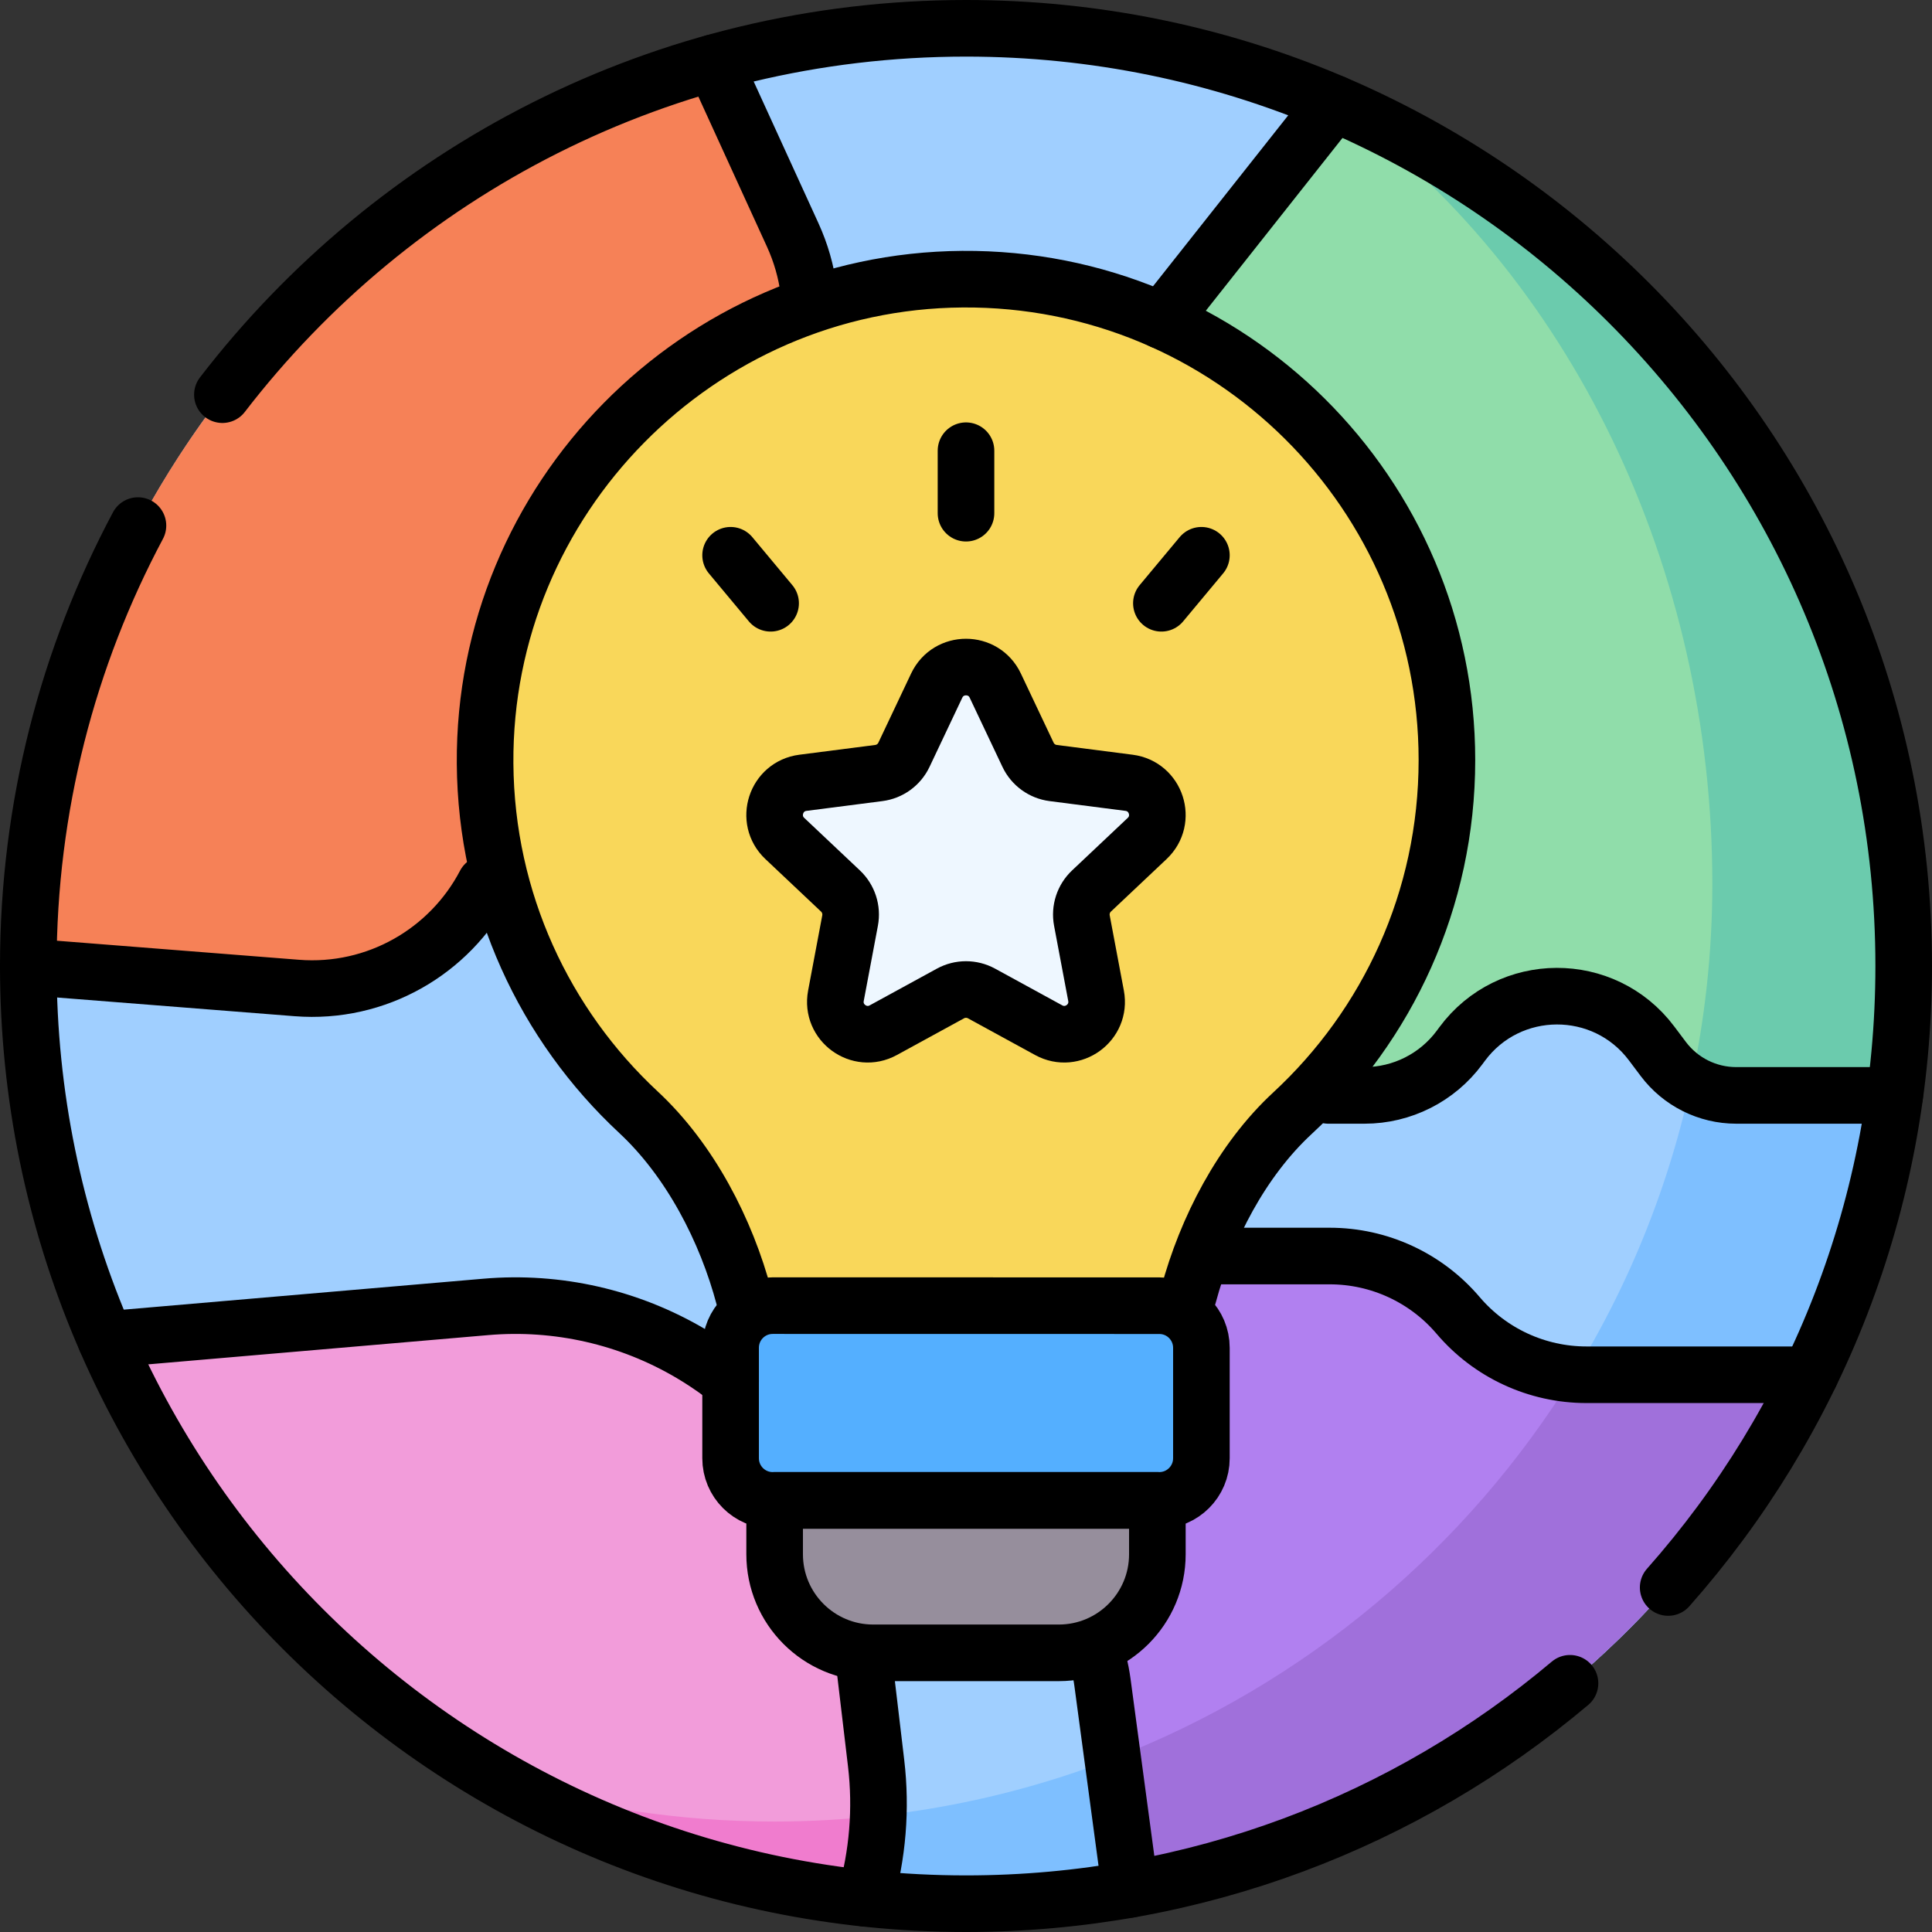
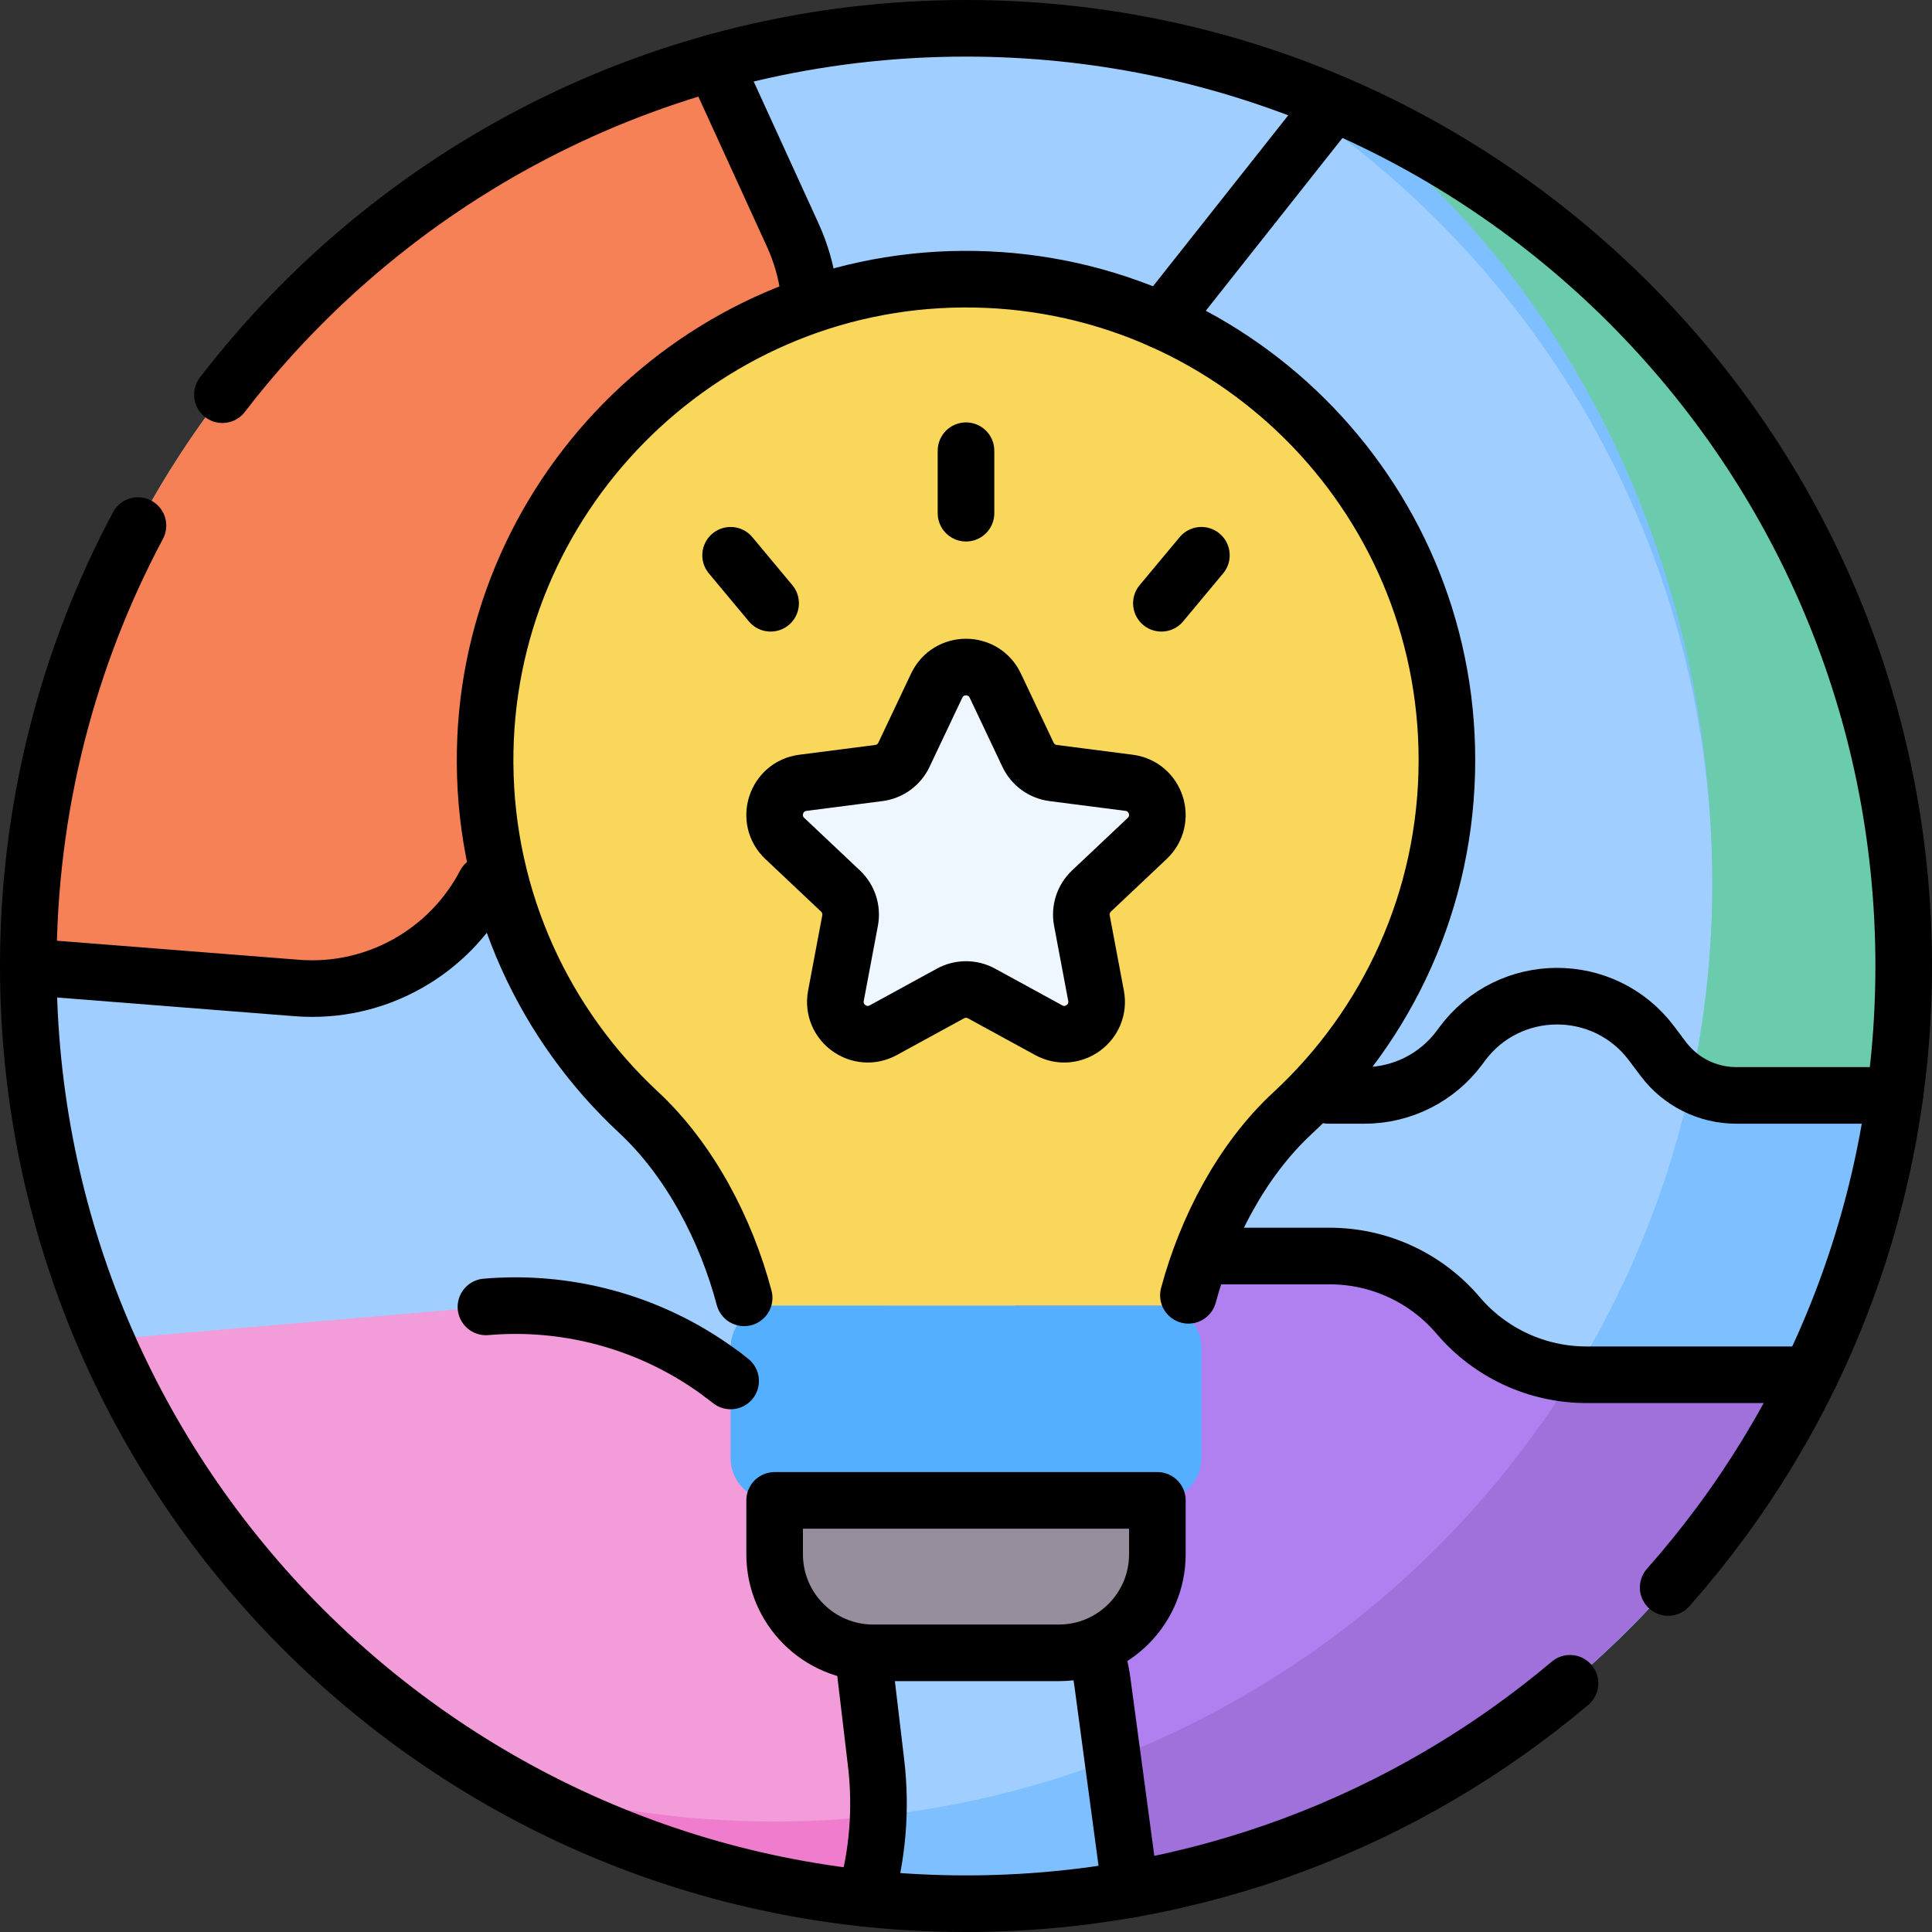
<svg xmlns="http://www.w3.org/2000/svg" version="1.1" id="Capa_1" x="0px" y="0px" viewBox="0 0 512 512" style="enable-background:new 0 0 512 512;" xml:space="preserve">
  <rect x="0" y="0" width="512" height="512" fill="#333333" stroke="none" />
  <g>
    <g>
      <circle style="fill:#A0CFFF;" cx="256" cy="256" r="248.5" />
      <path style="fill:#7EBFFF;" d="M328.025,18.115c75.106,42.749,125.761,123.51,125.761,216.109&#10;&#09;&#09;&#09;c0,137.243-111.257,248.5-248.5,248.5c-25.049,0-49.226-3.721-72.025-10.615C169.47,492.719,211.357,504.5,256,504.5&#10;&#09;&#09;&#09;c137.243,0,248.5-111.257,248.5-248.5C504.5,143.806,430.142,48.993,328.025,18.115z" />
      <path style="fill:#F29CDA;" d="M227.364,426.638c-3.356-28.309-19.729-53.43-44.274-67.929h0&#10;&#09;&#09;&#09;c-16.376-9.674-35.363-13.997-54.313-12.367l-100.751,8.667c34.876,80.191,110.809,138.393,201.268,148.06&#10;&#09;&#09;&#09;c3.284-11.502,4.324-23.671,2.881-35.843L227.364,426.638z" />
      <path style="fill:#F07CCE;" d="M205.286,482.725c-25.032,0-49.193-3.717-71.978-10.602c28.878,16.43,61.366,27.246,95.987,30.945&#10;&#09;&#09;&#09;c2.023-7.085,3.191-14.425,3.455-21.862C223.729,482.199,214.57,482.725,205.286,482.725z" />
      <path style="fill:#B180F0;" d="M479.702,364.325H420.43c-13.098,0-25.535-5.751-34.018-15.731&#10;&#09;&#09;&#09;c-8.483-9.98-20.92-15.732-34.018-15.732h-51.748c-24.657,0-44.646,19.989-44.646,44.646v2.206&#10;&#09;&#09;&#09;c0,14.077,6.639,27.328,17.912,35.757l0.735,0.55c9.606,7.182,15.918,17.926,17.515,29.813l7.369,54.86&#10;&#09;&#09;&#09;C379.057,486.642,445.525,434.772,479.702,364.325z" />
      <path style="fill:#A070DB;" d="M420.43,364.325c-1.11,0-2.212-0.057-3.311-0.138c-28.306,46.04-71.197,82.142-122.239,101.881&#10;&#09;&#09;&#09;l4.651,34.627c79.526-14.052,145.994-65.922,180.171-136.37H420.43z" />
-       <path style="fill:#90DDAA;" d="M353.486,27.36l-54.538,68.948c-12.477,15.774-11.091,38.409,3.216,52.542h0&#10;&#09;&#09;&#09;c4.523,4.469,10.625,6.974,16.983,6.974h0c13.347,0,24.166,10.819,24.166,24.167v16.483c0,7.772-3.738,15.071-10.046,19.612&#10;&#09;&#09;&#09;l-24.286,17.485c-8.172,5.884-13.015,15.339-13.015,25.409c0,17.291,14.018,31.31,31.309,31.31h34.349&#10;&#09;&#09;&#09;c9.924,0,19.261-4.706,25.165-12.683l0.688-0.93c12.458-16.831,37.608-16.925,50.191-0.188l3.124,4.156&#10;&#09;&#09;&#09;c4.565,6.072,11.72,9.645,19.316,9.645h42.023c1.548-11.211,2.366-22.655,2.366-34.291C504.5,153.362,442.27,65.264,353.486,27.36&#10;&#09;&#09;&#09;z" />
      <path style="fill:#6BCBAD;" d="M353.486,27.36L353.486,27.36c62.966,45.081,100.3,123.518,100.3,206.865&#10;&#09;&#09;&#09;c0,18.15-1.964,35.84-5.659,52.884c3.603,2.058,7.724,3.182,11.984,3.182h42.023c1.548-11.211,2.366-22.655,2.366-34.291&#10;&#09;&#09;&#09;C504.5,153.362,442.27,65.264,353.486,27.36z" />
      <path style="fill:#F68157;" d="M7.5,256c0,0.076,0.003,0.151,0.003,0.227l71.132,5.598c27.442,2.16,51.772-17.543,55.363-44.835&#10;&#09;&#09;&#09;c0.962-7.309,3.474-14.328,7.368-20.587l32.329-51.957c3.83-6.155,8.911-11.438,14.913-15.504l3.428-2.322&#10;&#09;&#09;&#09;c20.917-14.169,28.544-41.372,18.041-64.351l-20.876-45.676C84.404,45.772,7.5,141.9,7.5,256z" />
      <path style="fill:#968E9C;" d="M280.585,438.02h-49.17c-14.431,0-26.129-11.698-26.129-26.129v-14.272h101.428v14.272&#10;&#09;&#09;&#09;C306.714,426.322,295.016,438.02,280.585,438.02z" />
      <path style="fill:#F9D75A;" d="M169.206,294.754c14.196,13.207,23.997,32.719,28.521,51.238h116.517&#10;&#09;&#09;&#09;c4.463-18.439,14.13-37.901,28.276-50.985c25.17-23.281,40.928-56.59,40.928-93.58c0-70.71-57.583-127.97-128.414-127.445&#10;&#09;&#09;&#09;c-70.077,0.519-126.964,58.265-126.481,128.342C128.806,238.823,144.399,271.674,169.206,294.754z" />
      <path style="fill:#54AFFF;" d="M307.221,397.619H204.779c-6.164,0-11.162-4.997-11.162-11.162v-29.29&#10;&#09;&#09;&#09;c0-6.167,4.992-11.165,11.158-11.162c23.689,0.012,78.771,0.015,102.455,0.016c6.164,0,11.152,4.997,11.152,11.162v29.274&#10;&#09;&#09;&#09;C318.382,392.622,313.385,397.619,307.221,397.619z" />
      <path style="fill:#EEF7FF;" d="M263.757,181.687l8.68,18.333c1.251,2.643,3.761,4.466,6.661,4.84l20.118,2.59&#10;&#09;&#09;&#09;c7.184,0.925,10.063,9.784,4.794,14.755l-14.754,13.921c-2.127,2.007-3.085,4.958-2.544,7.831l3.753,19.934&#10;&#09;&#09;&#09;c1.34,7.118-6.196,12.594-12.552,9.119l-17.799-9.73c-2.565-1.402-5.668-1.402-8.234,0l-17.799,9.73&#10;&#09;&#09;&#09;c-6.356,3.474-13.892-2.001-12.552-9.119l3.753-19.934c0.541-2.873-0.418-5.824-2.544-7.831l-14.753-13.921&#10;&#09;&#09;&#09;c-5.268-4.971-2.39-13.83,4.794-14.755l20.118-2.59c2.9-0.373,5.41-2.197,6.661-4.84l8.68-18.333&#10;&#09;&#09;&#09;C251.342,175.141,260.658,175.141,263.757,181.687z" />
    </g>
    <g>
      <path style="fill:none;stroke:#000000;stroke-width:15;stroke-linecap:round;stroke-linejoin:round;stroke-miterlimit:10;" d="&#10;&#09;&#09;&#09;M416.066,446.089C372.827,482.536,316.978,504.5,256,504.5C118.757,504.5,7.5,393.243,7.5,256&#10;&#09;&#09;&#09;c0-42.186,10.512-81.916,29.059-116.715" />
      <path style="fill:none;stroke:#000000;stroke-width:15;stroke-linecap:round;stroke-linejoin:round;stroke-miterlimit:10;" d="&#10;&#09;&#09;&#09;M58.937,104.592C104.368,45.549,175.741,7.5,256,7.5c137.243,0,248.5,111.257,248.5,248.5c0,63.181-23.579,120.855-62.417,164.702&#10;&#09;&#09;&#09;" />
      <path style="fill:none;stroke:#000000;stroke-width:15;stroke-linecap:round;stroke-linejoin:round;stroke-miterlimit:10;" d="&#10;&#09;&#09;&#09;M479.702,364.325H420.43c-13.098,0-25.535-5.751-34.018-15.731c-8.483-9.98-20.92-15.732-34.018-15.732H321.39" />
      <path style="fill:none;stroke:#000000;stroke-width:15;stroke-linecap:round;stroke-linejoin:round;stroke-miterlimit:10;" d="&#10;&#09;&#09;&#09;M291.153,440.658c0.436,1.695,0.774,3.423,1.009,5.176l7.369,54.86" />
      <line style="fill:none;stroke:#000000;stroke-width:15;stroke-linecap:round;stroke-linejoin:round;stroke-miterlimit:10;" x1="353.486" y1="27.36" x2="307.899" y2="84.991" />
      <path style="fill:none;stroke:#000000;stroke-width:15;stroke-linecap:round;stroke-linejoin:round;stroke-miterlimit:10;" d="&#10;&#09;&#09;&#09;M352.028,290.291h9.598c9.924,0,19.261-4.706,25.165-12.683l0.688-0.93c12.458-16.831,37.608-16.925,50.191-0.188l3.124,4.156&#10;&#09;&#09;&#09;c4.565,6.072,11.72,9.645,19.316,9.645h42.023" />
      <path style="fill:none;stroke:#000000;stroke-width:15;stroke-linecap:round;stroke-linejoin:round;stroke-miterlimit:10;" d="&#10;&#09;&#09;&#09;M229.294,503.069c3.284-11.502,4.324-23.671,2.881-35.843l-3.162-26.671" />
-       <path style="fill:none;stroke:#000000;stroke-width:15;stroke-linecap:round;stroke-linejoin:round;stroke-miterlimit:10;" d="&#10;&#09;&#09;&#09;M191.444,364.284c-2.665-1.998-5.452-3.861-8.353-5.575h0c-16.376-9.674-35.363-13.997-54.313-12.367l-100.751,8.667" />
+       <path style="fill:none;stroke:#000000;stroke-width:15;stroke-linecap:round;stroke-linejoin:round;stroke-miterlimit:10;" d="&#10;&#09;&#09;&#09;M191.444,364.284c-2.665-1.998-5.452-3.861-8.353-5.575h0c-16.376-9.674-35.363-13.997-54.313-12.367" />
      <path style="fill:none;stroke:#000000;stroke-width:15;stroke-linecap:round;stroke-linejoin:round;stroke-miterlimit:10;" d="&#10;&#09;&#09;&#09;M193.62,365.967c-0.716-0.571-1.442-1.133-2.176-1.684" />
      <path style="fill:none;stroke:#000000;stroke-width:15;stroke-linecap:round;stroke-linejoin:round;stroke-miterlimit:10;" d="&#10;&#09;&#09;&#09;M7.5,256c0,0.076,0.003,0.151,0.003,0.227l71.132,5.598c21.218,1.67,40.574-9.729,49.924-27.601" />
      <path style="fill:none;stroke:#000000;stroke-width:15;stroke-linecap:round;stroke-linejoin:round;stroke-miterlimit:10;" d="&#10;&#09;&#09;&#09;M214.313,76.934c-0.663-4.967-2.06-9.906-4.235-14.664l-20.876-45.676" />
      <path style="fill:none;stroke:#000000;stroke-width:15;stroke-linecap:round;stroke-linejoin:round;stroke-miterlimit:10;" d="&#10;&#09;&#09;&#09;M314.94,343.269c4.728-17.612,14.13-35.819,27.581-48.261c25.17-23.281,40.928-56.59,40.928-93.58&#10;&#09;&#09;&#09;c0-70.71-57.583-127.97-128.414-127.445c-70.077,0.519-126.964,58.265-126.481,128.342c0.252,36.497,15.845,69.349,40.652,92.429&#10;&#09;&#09;&#09;c13.672,12.72,23.267,31.287,27.998,49.184" />
-       <path style="fill:none;stroke:#000000;stroke-width:15;stroke-linecap:round;stroke-linejoin:round;stroke-miterlimit:10;" d="&#10;&#09;&#09;&#09;M307.221,397.619H204.779c-6.164,0-11.162-4.997-11.162-11.162v-29.29c0-6.167,4.992-11.165,11.158-11.162&#10;&#09;&#09;&#09;c23.689,0.012,78.771,0.015,102.455,0.016c6.164,0,11.152,4.997,11.152,11.162v29.274&#10;&#09;&#09;&#09;C318.382,392.622,313.385,397.619,307.221,397.619z" />
      <line style="fill:none;stroke:#000000;stroke-width:15;stroke-linecap:round;stroke-linejoin:round;stroke-miterlimit:10;" x1="256" y1="119.443" x2="256" y2="136.003" />
      <line style="fill:none;stroke:#000000;stroke-width:15;stroke-linecap:round;stroke-linejoin:round;stroke-miterlimit:10;" x1="318.382" y1="147.153" x2="307.78" y2="159.874" />
      <line style="fill:none;stroke:#000000;stroke-width:15;stroke-linecap:round;stroke-linejoin:round;stroke-miterlimit:10;" x1="193.617" y1="147.153" x2="204.22" y2="159.874" />
      <path style="fill:none;stroke:#000000;stroke-width:15;stroke-linecap:round;stroke-linejoin:round;stroke-miterlimit:10;" d="&#10;&#09;&#09;&#09;M263.757,181.687l8.68,18.333c1.251,2.643,3.761,4.466,6.661,4.84l20.118,2.59c7.184,0.925,10.063,9.784,4.794,14.755&#10;&#09;&#09;&#09;l-14.754,13.921c-2.127,2.007-3.085,4.958-2.544,7.831l3.753,19.934c1.34,7.118-6.196,12.594-12.552,9.119l-17.799-9.73&#10;&#09;&#09;&#09;c-2.565-1.402-5.668-1.402-8.234,0l-17.799,9.73c-6.356,3.474-13.892-2.001-12.552-9.119l3.753-19.934&#10;&#09;&#09;&#09;c0.541-2.873-0.418-5.824-2.544-7.831l-14.753-13.921c-5.268-4.971-2.39-13.83,4.794-14.755l20.118-2.59&#10;&#09;&#09;&#09;c2.9-0.373,5.41-2.197,6.661-4.84l8.68-18.333C251.342,175.141,260.658,175.141,263.757,181.687z" />
      <path style="fill:none;stroke:#000000;stroke-width:15;stroke-linecap:round;stroke-linejoin:round;stroke-miterlimit:10;" d="&#10;&#09;&#09;&#09;M231.415,438.02c-14.431,0-26.129-11.698-26.129-26.129v-14.272h101.428v14.272c0,14.431-11.698,26.129-26.129,26.129H231.415" />
    </g>
  </g>
  <g> </g>
  <g> </g>
  <g> </g>
  <g> </g>
  <g> </g>
  <g> </g>
  <g> </g>
  <g> </g>
  <g> </g>
  <g> </g>
  <g> </g>
  <g> </g>
  <g> </g>
  <g> </g>
  <g> </g>
</svg>